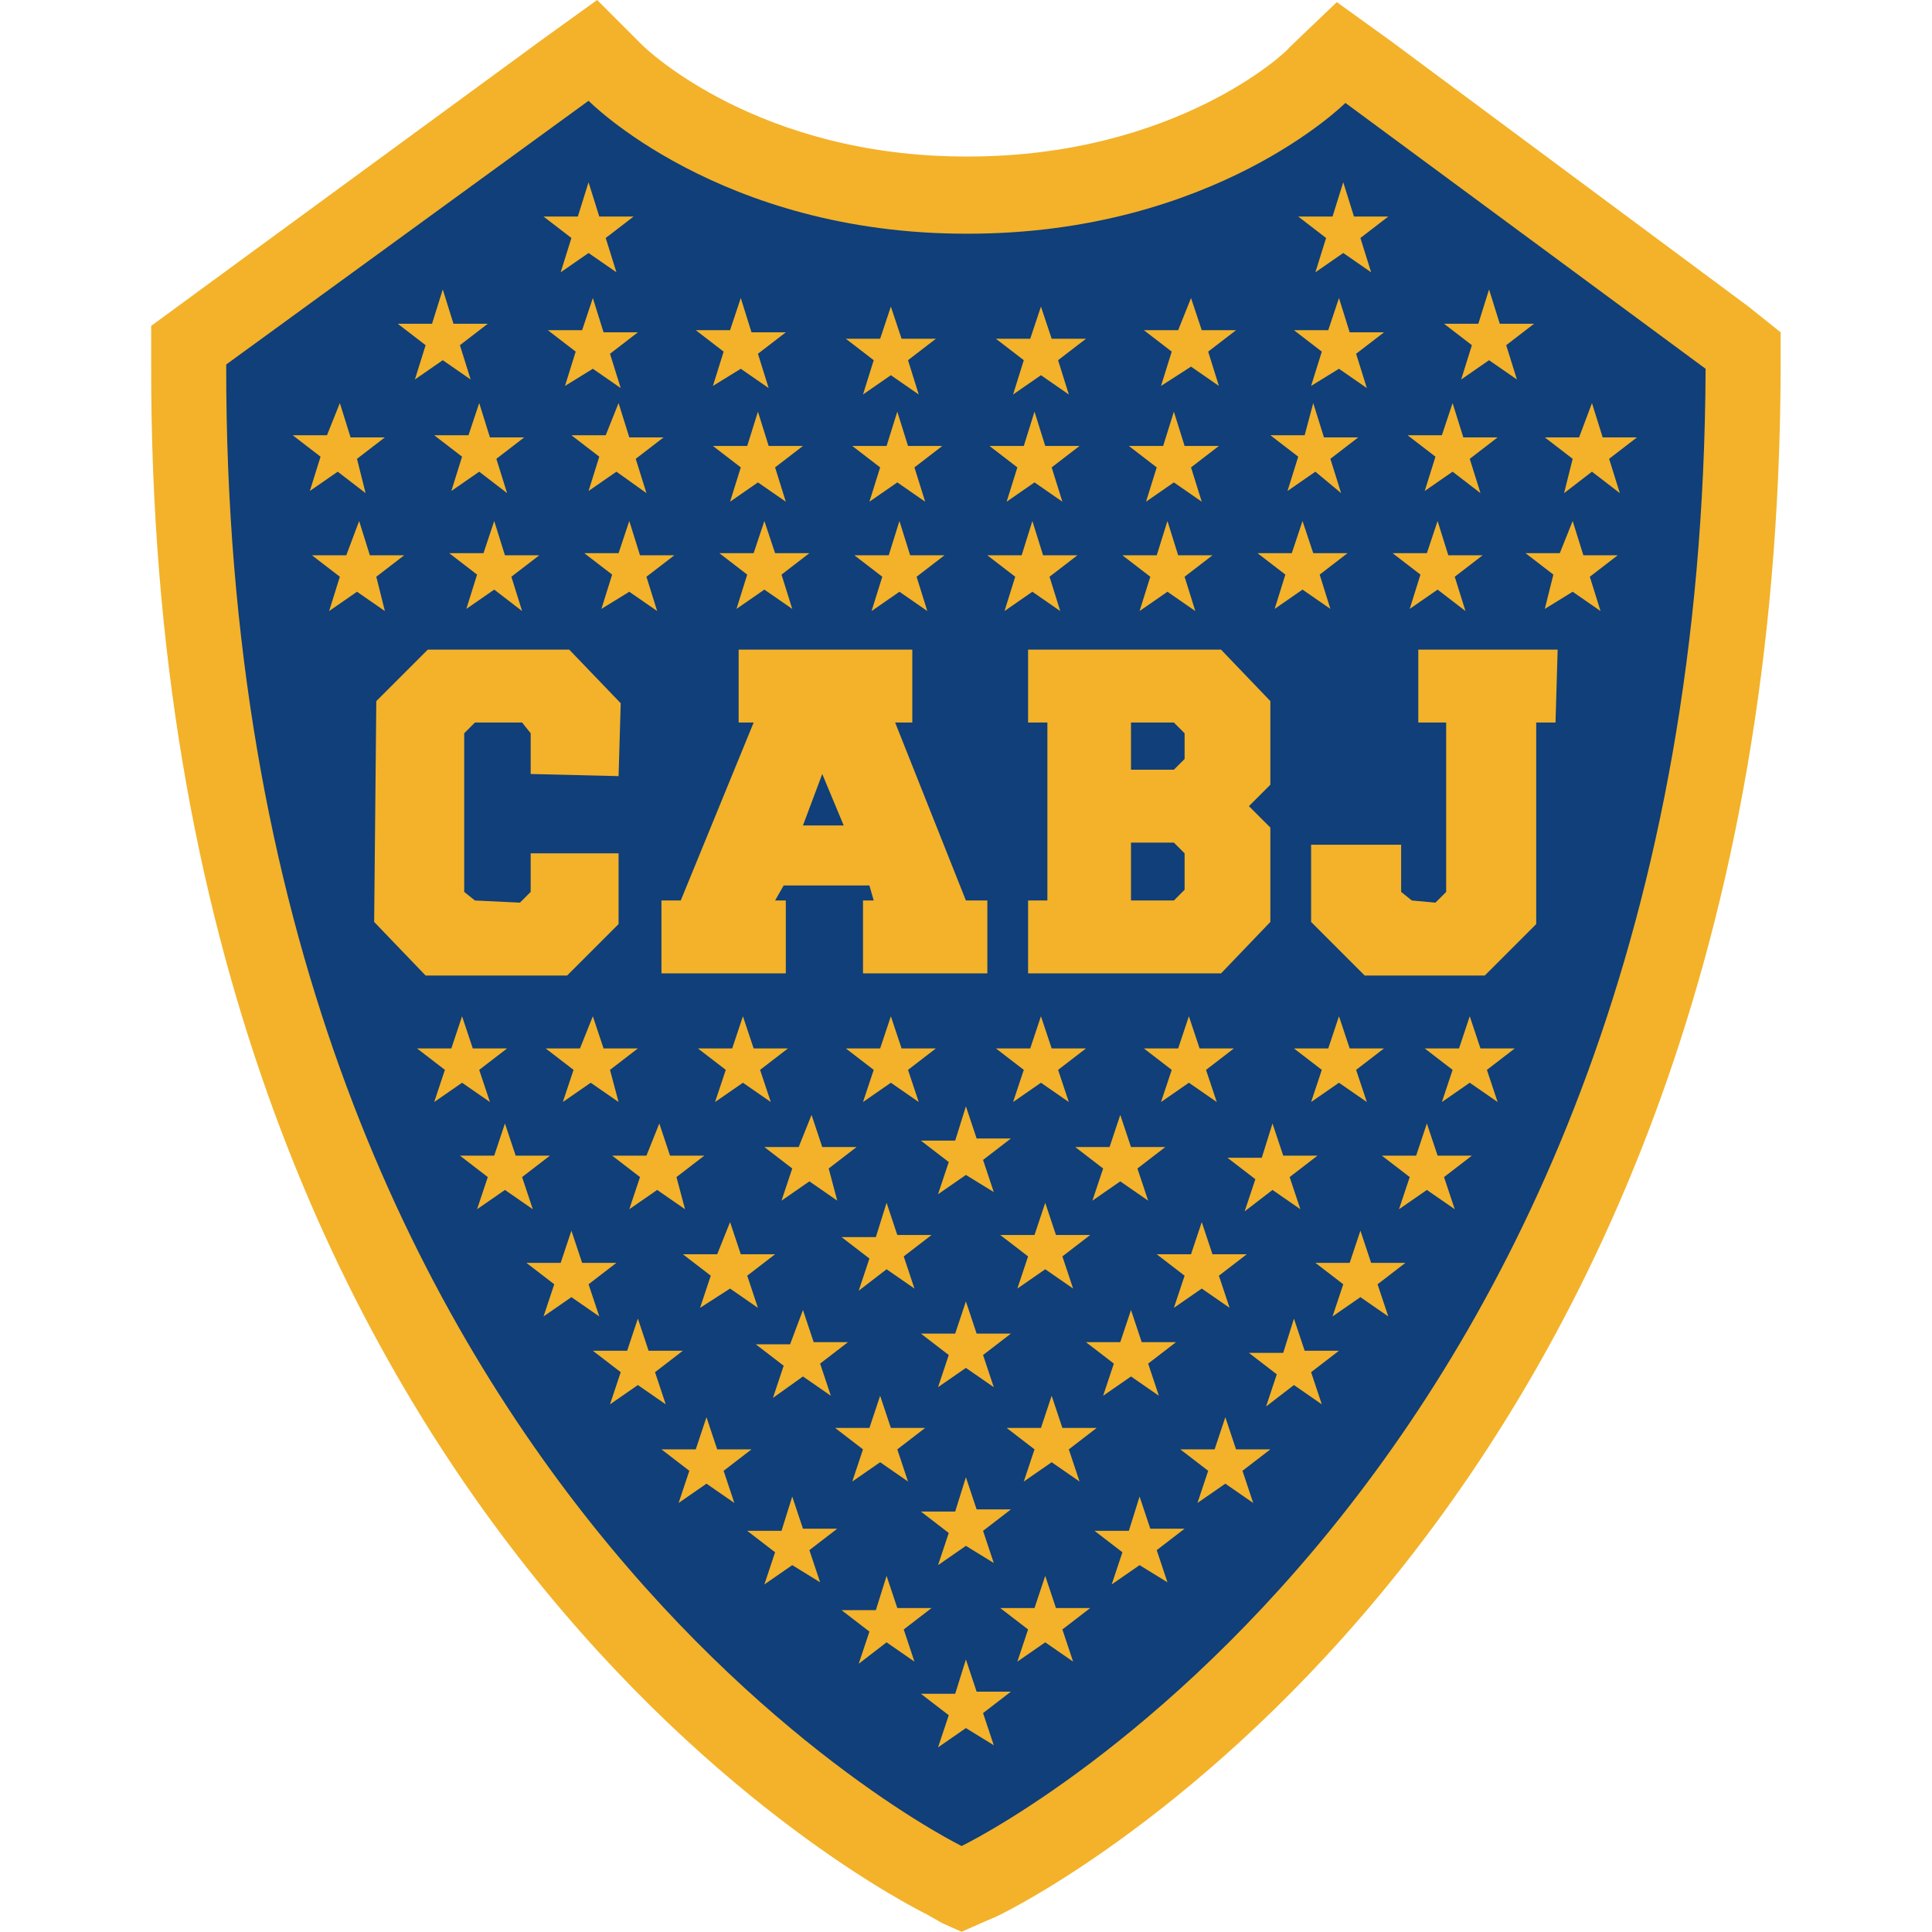
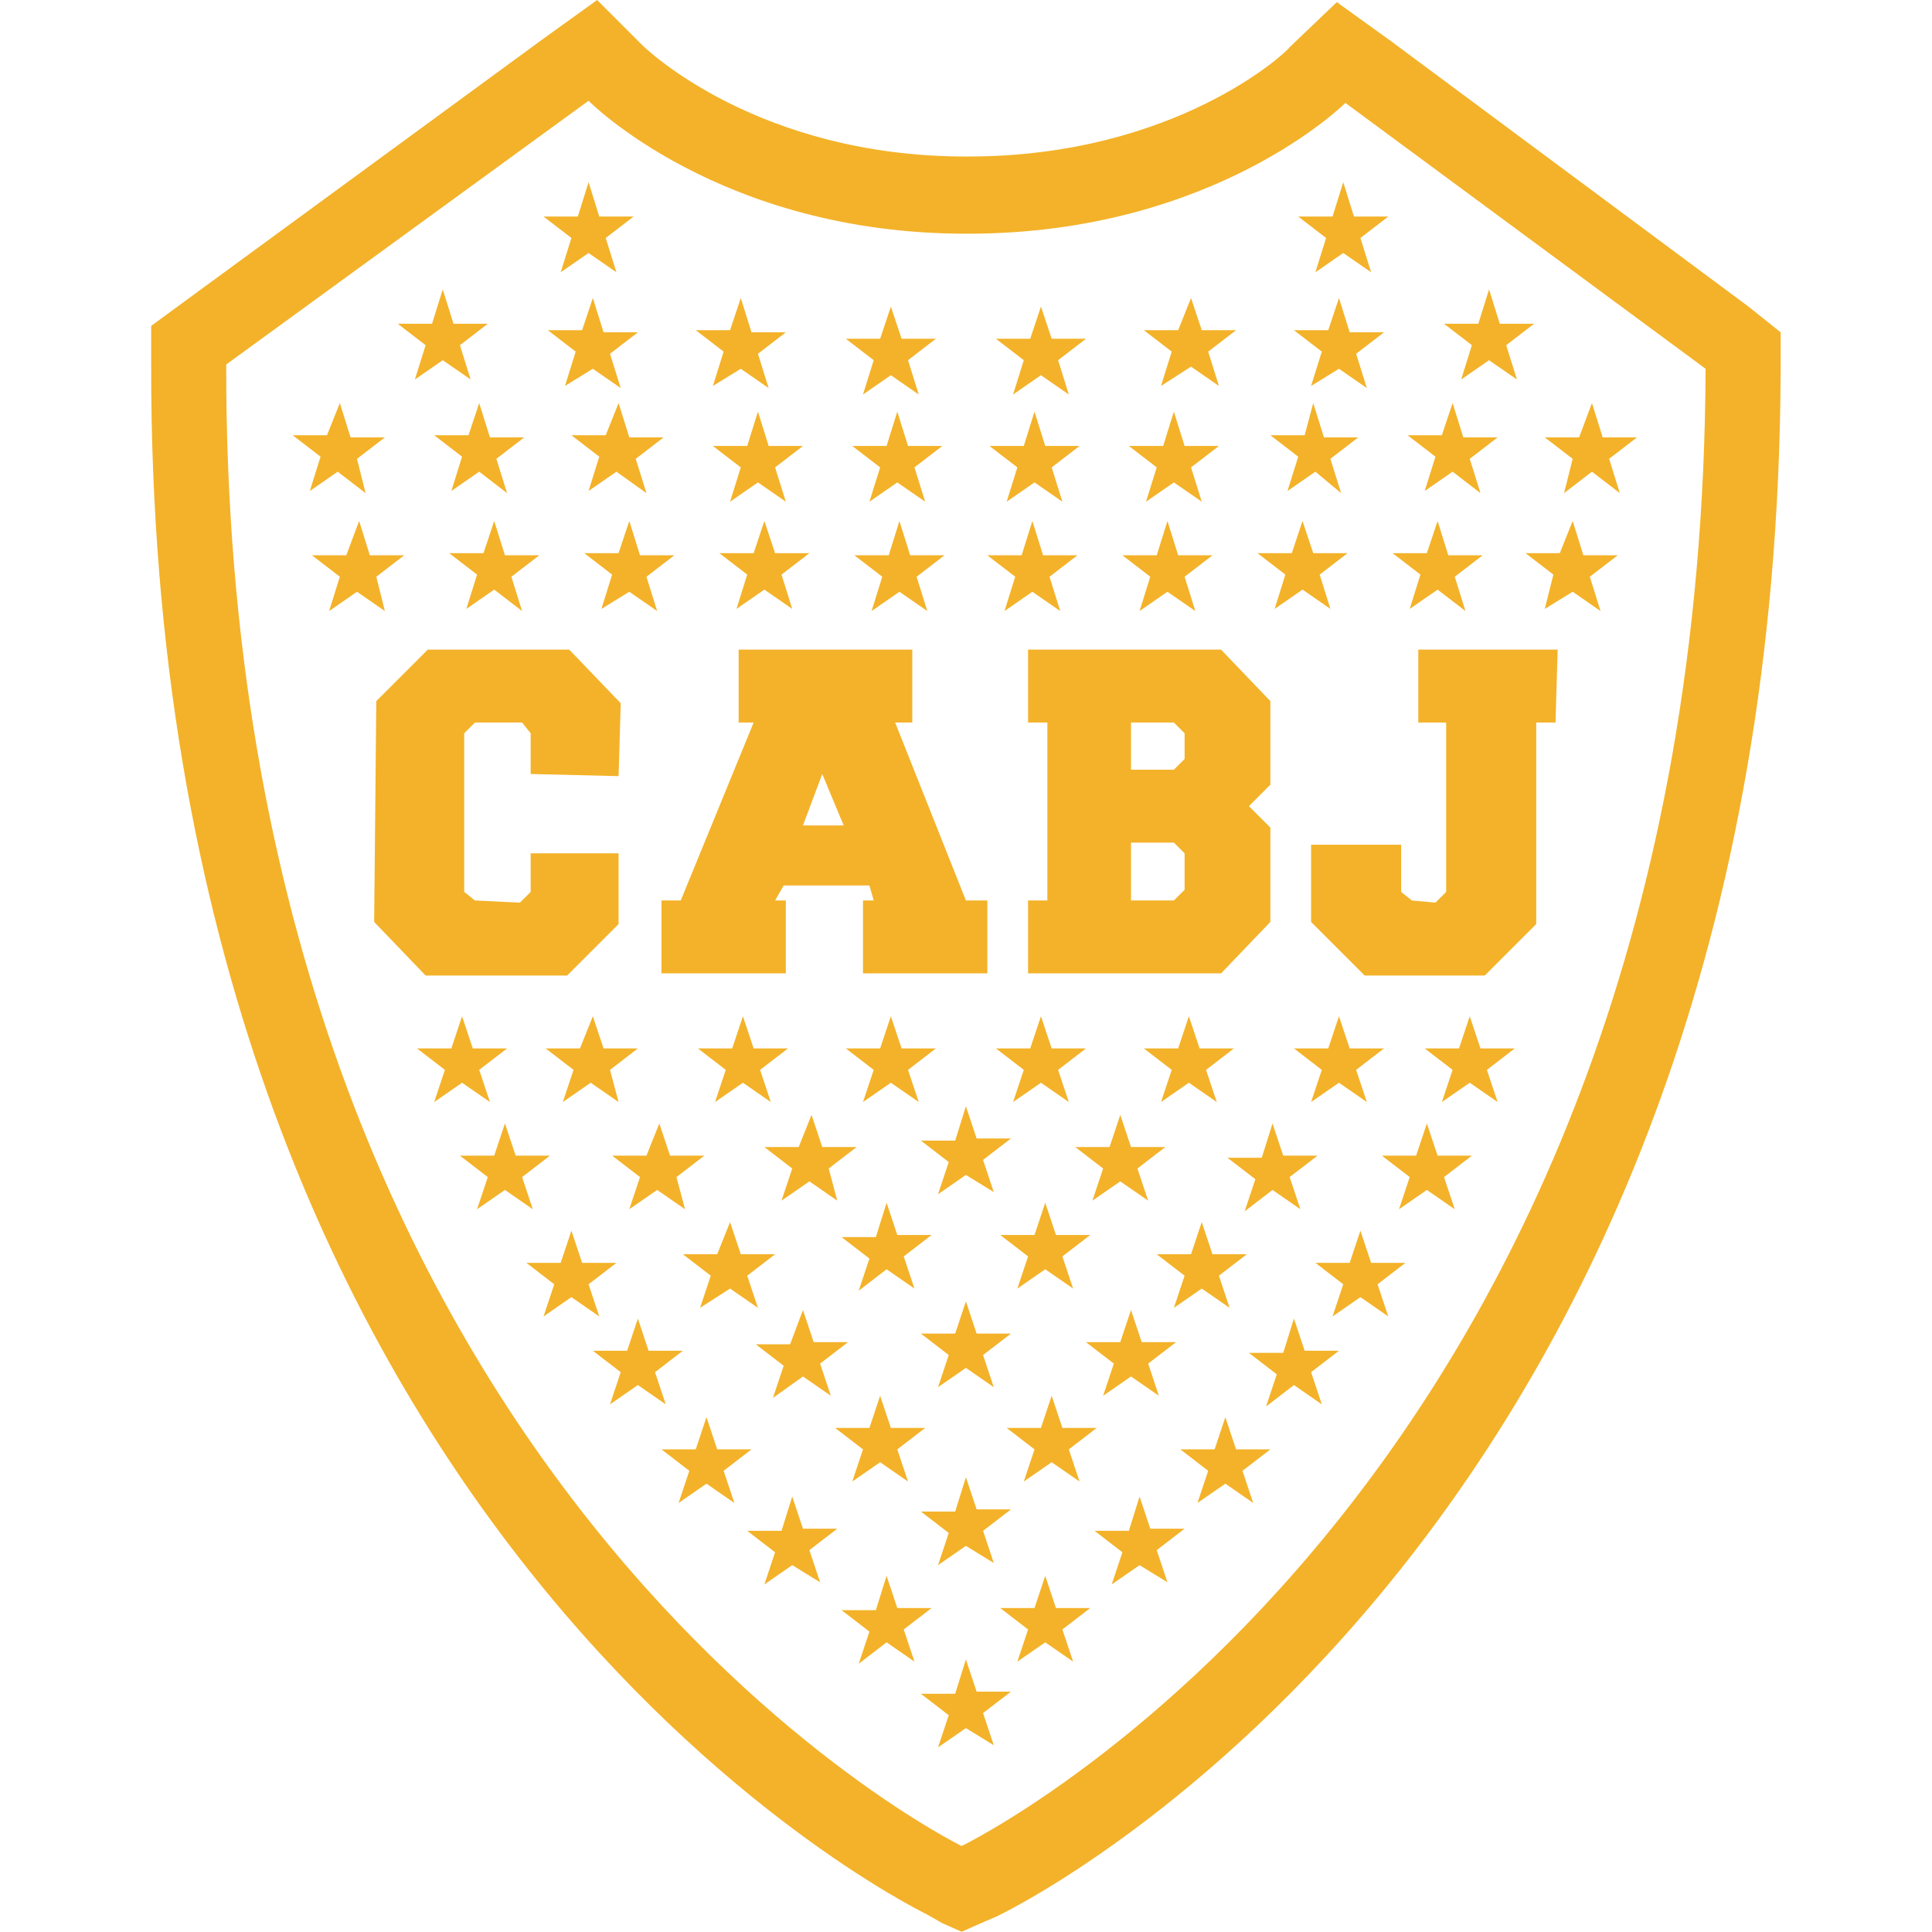
<svg xmlns="http://www.w3.org/2000/svg" width="768" height="768" viewBox="0 0 203.2 203.2">
-   <path d="M73.7 15.9 56.9 3.5l-.7-.5-.7.7c-.3.3-6.1 5.8-16.8 5.8h-.2c-5.5 0-9.8-1.5-12.6-3-1.4-.7-2.5-1.5-3.2-2-.4-.3-.6-.5-.8-.7l-.2-.2-.6-.7-.7.5L3.3 15.7l-.4.3v.8c0 26.4 8.7 43.9 17.4 54.8 8.7 11 17.4 15.3 17.5 15.3l.5.2.5-.2c.1 0 8.9-4.3 17.7-15.2 8.8-10.9 17.6-28.5 17.6-55v-.5z" style="fill:#103f79" transform="translate(15.9) scale(2.255)" />
  <path d="M37.8 86.1S3.4 69.3 3.5 17L20.4 4.7s6.1 6.2 17.6 6.2h.1c11.5 0 17.6-6.1 17.6-6.1l16.8 12.4c-.2 52.3-34.7 68.9-34.7 68.9zm36.7-71.8L57.8 1.9 55.3.1l-2.2 2.1c-.1.2-5.3 5.1-15 5.1H38c-9.7 0-14.9-5-15.1-5.2L20.8 0l-2.5 1.8L1.5 14.1 0 15.2V17c-.1 54 34.8 71.6 36.2 72.3l.7.4.9.4.9-.4.7-.3c1.5-.7 36.4-18.2 36.6-72.1v-1.8z" style="fill:#f3b229" transform="translate(15.9) scale(2.255)" />
  <path d="m38 68.9.5 1.5h1.6l-1.3 1 .5 1.5-1.3-.8-1.3.9.5-1.5-1.3-1h1.6zm8.1.9.5 1.5h1.6l-1.3 1 .5 1.5-1.3-.8-1.3.9.5-1.5-1.3-1h1.6zm-16.2 0 .5 1.5H32l-1.3 1 .5 1.5-1.3-.8-1.3.9.5-1.5-1.3-1h1.6zm4.4 3.7.5 1.5h1.6l-1.3 1 .5 1.5-1.3-.9-1.3 1 .5-1.5-1.3-1h1.6zm7.4 0 .5 1.5h1.6l-1.3 1 .5 1.5-1.3-.9-1.3.9.5-1.5-1.3-1h1.6zM38 77.4l.5 1.5h1.6l-1.3 1 .5 1.5-1.3-.8-1.3.9.5-1.5-1.3-1h1.6zm0-16.7.5 1.5h1.6l-1.3 1 .5 1.5-1.3-.9-1.3.9.5-1.5-1.3-1h1.6zm-7.6.4.5 1.5h1.6l-1.3 1 .5 1.5-1.3-.9-1.4 1 .5-1.5-1.3-1h1.6zm15.3 0 .5 1.5h1.6l-1.3 1 .5 1.5-1.3-.9-1.3.9.5-1.5-1.3-1h1.6zm-23 .4.5 1.5h1.6l-1.3 1 .5 1.5-1.3-.9-1.3.9.5-1.5-1.3-1h1.6zm30.6 0 .5 1.5h1.6l-1.3 1 .5 1.5-1.3-.9-1.3 1 .5-1.5-1.3-1h1.6zm-27.4 4.6.5 1.5H28l-1.3 1 .5 1.5-1.3-.9-1.3.9.5-1.5-1.3-1h1.6zm24.2 0 .5 1.5h1.6l-1.3 1 .5 1.5-1.3-.9-1.3.9.5-1.5-1.3-1h1.6zm-8.1-1 .5 1.5h1.6l-1.3 1 .5 1.5-1.3-.9-1.3.9.5-1.5-1.3-1h1.6zm-8 0 .5 1.5h1.6l-1.3 1 .5 1.5-1.3-.9-1.3.9.5-1.5-1.3-1h1.6zM27 57l.5 1.5h1.6l-1.3 1 .5 1.5-1.3-.9-1.4.9.5-1.5-1.3-1h1.6zm22 0 .5 1.5h1.6l-1.3 1 .5 1.5-1.3-.9-1.3.9.5-1.5-1.3-1h1.6zm-29.4.4.5 1.5h1.6l-1.3 1 .5 1.5-1.3-.9-1.3.9.5-1.5-1.3-1h1.6zm36.8 0 .5 1.5h1.6l-1.3 1 .5 1.5-1.3-.9-1.3.9.5-1.5-1.3-1h1.6zm-22.1-1.3.5 1.5h1.6l-1.3 1 .5 1.5-1.3-.9-1.3 1 .5-1.5-1.3-1h1.6zm7.4 0 .5 1.5h1.6l-1.3 1 .5 1.5-1.3-.9-1.3.9.5-1.5-1.3-1h1.6zm17.8-3.7.5 1.5h1.6l-1.3 1 .5 1.5-1.3-.9-1.3.9.5-1.5-1.3-1H59zm-43 0 .5 1.5h1.6l-1.3 1 .5 1.5-1.3-.9-1.3.9.5-1.5-1.3-1H16zm35.8 0 .5 1.5h1.6l-1.3 1 .5 1.5-1.3-.9-1.3 1 .5-1.5-1.3-1h1.6zm-28.6 0 .5 1.5h1.6l-1.3 1 .4 1.5-1.3-.9-1.3.9.5-1.5-1.3-1h1.6zm7.1-.4.5 1.5h1.6l-1.3 1L32 56l-1.3-.9-1.3.9.5-1.5-1.3-1h1.6zm14.4 0 .5 1.5h1.6l-1.3 1 .5 1.5-1.3-.9-1.3.9.5-1.5-1.3-1h1.6zm-7.2-.4.5 1.5h1.6l-1.3 1 .5 1.5-1.3-.8-1.3.9.5-1.5-1.3-1h1.6zm17.4-4.2.5 1.5h1.6l-1.3 1 .5 1.5-1.3-.9-1.3.9.5-1.5-1.3-1h1.6zm6.1 0 .5 1.5h1.6l-1.3 1 .5 1.5-1.3-.9-1.3.9.5-1.5-1.3-1H61zm-47 0 .5 1.5h1.6l-1.3 1 .5 1.5-1.3-.9-1.3.9.5-1.5-1.3-1H14zm33.9 0 .5 1.5h1.6l-1.3 1 .5 1.5-1.3-.9-1.3.9.5-1.5-1.3-1h1.6zm-27.8 0 .5 1.5h1.6l-1.3 1 .4 1.5-1.3-.9-1.3.9.5-1.5-1.3-1H20zm7 0 .5 1.5h1.6l-1.3 1 .5 1.5-1.3-.9-1.3.9.5-1.5-1.3-1h1.6zm13.9 0 .5 1.5h1.6l-1.3 1 .5 1.5-1.3-.9-1.3.9.5-1.5-1.3-1H41zm-7 0 .5 1.5h1.6l-1.3 1 .5 1.5-1.3-.9-1.3.9.5-1.5-1.3-1H34zM15.1 42l2.1.1.5-.5v-1.8h4.1v3.3l-2.4 2.4h-6.6L10.4 43l.1-10.3 2.4-2.4h6.6l2.4 2.5-.1 3.4-4.1-.1v-1.9l-.4-.5h-2.2l-.5.5v7.4zM30.4 38.5h1.9l-1-2.4zm5.1-8.2v3.4h-.8L38 42h1v3.4h-5.8V42h.5l-.2-.7h-4l-.4.7h.5v3.4h-5.8V42h.9l3.4-8.3h-.7v-3.4zM48.2 34.2l-.5-.5h-2v2.2h2l.5-.5zm0 5.6-.5-.5h-2V42h2l.5-.5zm4-1.2V43l-2.3 2.4h-9V42h.9v-8.3h-.9v-3.4h9l2.3 2.4v3.9l-1 1zM60.4 33.7h-1.3v-3.4h6.5l-.1 3.4h-.9v9.4l-2.4 2.4h-5.6L54.1 43v-3.6h4.2v2.2l.5.4 1.1.1.5-.5zM28.3 19.2l.5 1.6h1.6l-1.3 1 .5 1.6-1.3-.9-1.3.9.5-1.6-1.3-1h1.6zm-6.5-.4.5 1.6h1.6l-1.3 1 .5 1.6-1.4-1-1.3.9.5-1.6-1.3-1h1.6zm-13 0 .5 1.6h1.6l-1.3 1L10 23l-1.3-1-1.3.9.5-1.6-1.3-1h1.6zm6.5 0 .5 1.6h1.6l-1.3 1 .5 1.6-1.3-1-1.3.9.5-1.6-1.3-1h1.6zm19.5.4.5 1.6h1.6l-1.3 1 .5 1.6-1.3-.9-1.3.9.5-1.6-1.3-1h1.6zm6.4 0 .5 1.6h1.6l-1.3 1 .5 1.6-1.3-.9-1.3.9.5-1.6-1.3-1h1.6zm6.5 0 .5 1.6h1.6l-1.3 1 .5 1.6-1.3-.9-1.3.9.5-1.6-1.3-1h1.6zm6.5-.4.5 1.6h1.6l-1.3 1 .5 1.6-1.2-1-1.3.9.5-1.6-1.3-1h1.6zm13 0 .5 1.6h1.6l-1.3 1 .5 1.6-1.3-1-1.3 1 .4-1.6-1.3-1h1.6zm-6.5 0 .5 1.6h1.6l-1.3 1L62 23l-1.3-1-1.3.9.5-1.6-1.3-1h1.6zM20.4 8.5l.5 1.6h1.6l-1.3 1 .5 1.6-1.3-.9-1.3.9.5-1.6-1.3-1h1.6zm35.2 0 .5 1.6h1.6l-1.3 1 .5 1.6-1.3-.9-1.3.9.5-1.6-1.3-1h1.6zm-42 5 .5 1.6h1.6l-1.3 1 .5 1.6-1.3-.9-1.3.9.5-1.6-1.3-1h1.6zm20.9.8.5 1.5h1.6l-1.3 1 .5 1.6-1.3-.9-1.3.9.5-1.6-1.3-1H34zm7 0 .5 1.5h1.6l-1.3 1 .5 1.6-1.3-.9-1.3.9.5-1.6-1.3-1H41zm-20.9-.4.5 1.6h1.6l-1.3 1 .5 1.6-1.3-.9-1.3.8.5-1.6-1.3-1h1.6zm6.9 0 .5 1.6h1.6l-1.3 1 .5 1.6-1.3-.9-1.3.8.5-1.6-1.3-1H27zm34.9-.4.5 1.6h1.6l-1.3 1 .5 1.6-1.3-.9-1.3.9.5-1.6-1.3-1h1.6zm-13.9.4.5 1.5h1.6l-1.3 1 .5 1.6-1.3-.9-1.4.9.5-1.6-1.3-1h1.6zm6.9 0 .5 1.6h1.6l-1.3 1 .5 1.6-1.3-.9-1.3.8.5-1.6-1.3-1h1.6zM28.6 24.3l.5 1.5h1.6l-1.3 1 .5 1.6-1.3-.9-1.3.9.5-1.6-1.3-1h1.6zm-6.3 0 .5 1.6h1.6l-1.3 1 .5 1.6-1.3-.9-1.3.8.5-1.6-1.3-1h1.6zm-6.3 0 .5 1.6h1.6l-1.3 1 .5 1.6-1.3-1-1.3.9.5-1.6-1.3-1h1.6zm-6.3 0 .5 1.6h1.6l-1.3 1 .4 1.6-1.3-.9-1.3.9.5-1.6-1.3-1h1.6zm25.2 0 .5 1.6H37l-1.3 1 .5 1.6-1.3-.9-1.3.9.5-1.6-1.3-1h1.6zm6.2 0 .5 1.6h1.6l-1.3 1 .5 1.6-1.3-.9-1.3.9.5-1.6-1.3-1h1.6zm12.6 0 .5 1.5h1.6l-1.3 1 .5 1.6-1.3-.9-1.3.9.5-1.6-1.3-1h1.6zm6.3 0 .5 1.6h1.6l-1.3 1 .5 1.6-1.3-1-1.3.9.5-1.6-1.3-1h1.6zm6.3 0 .5 1.6h1.6l-1.3 1 .5 1.6-1.3-.9-1.3.8.4-1.6-1.3-1h1.6zm-18.9 0 .5 1.6h1.6l-1.3 1 .5 1.6-1.3-.9-1.3.9.5-1.6-1.3-1h1.6z" style="fill:#f3b229" transform="translate(15.9) scale(2.255)" />
</svg>